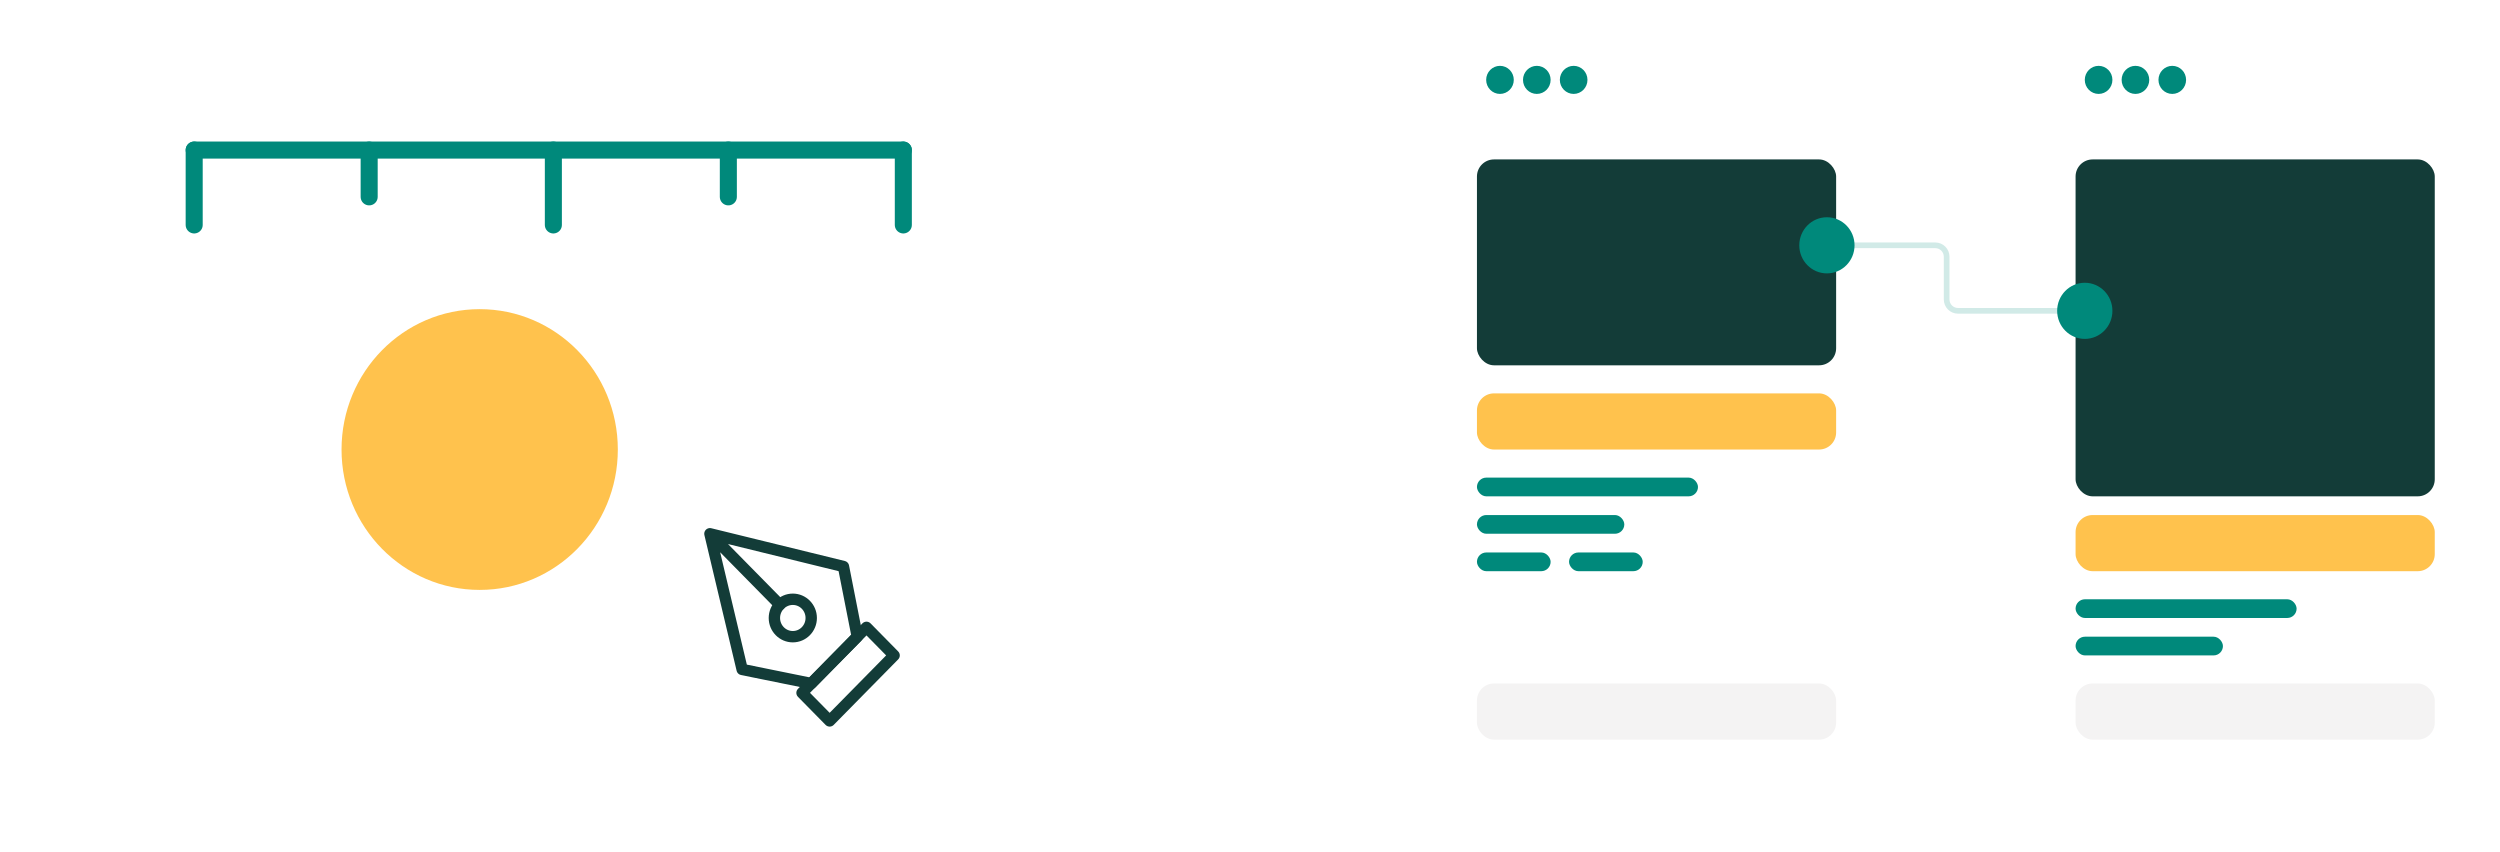
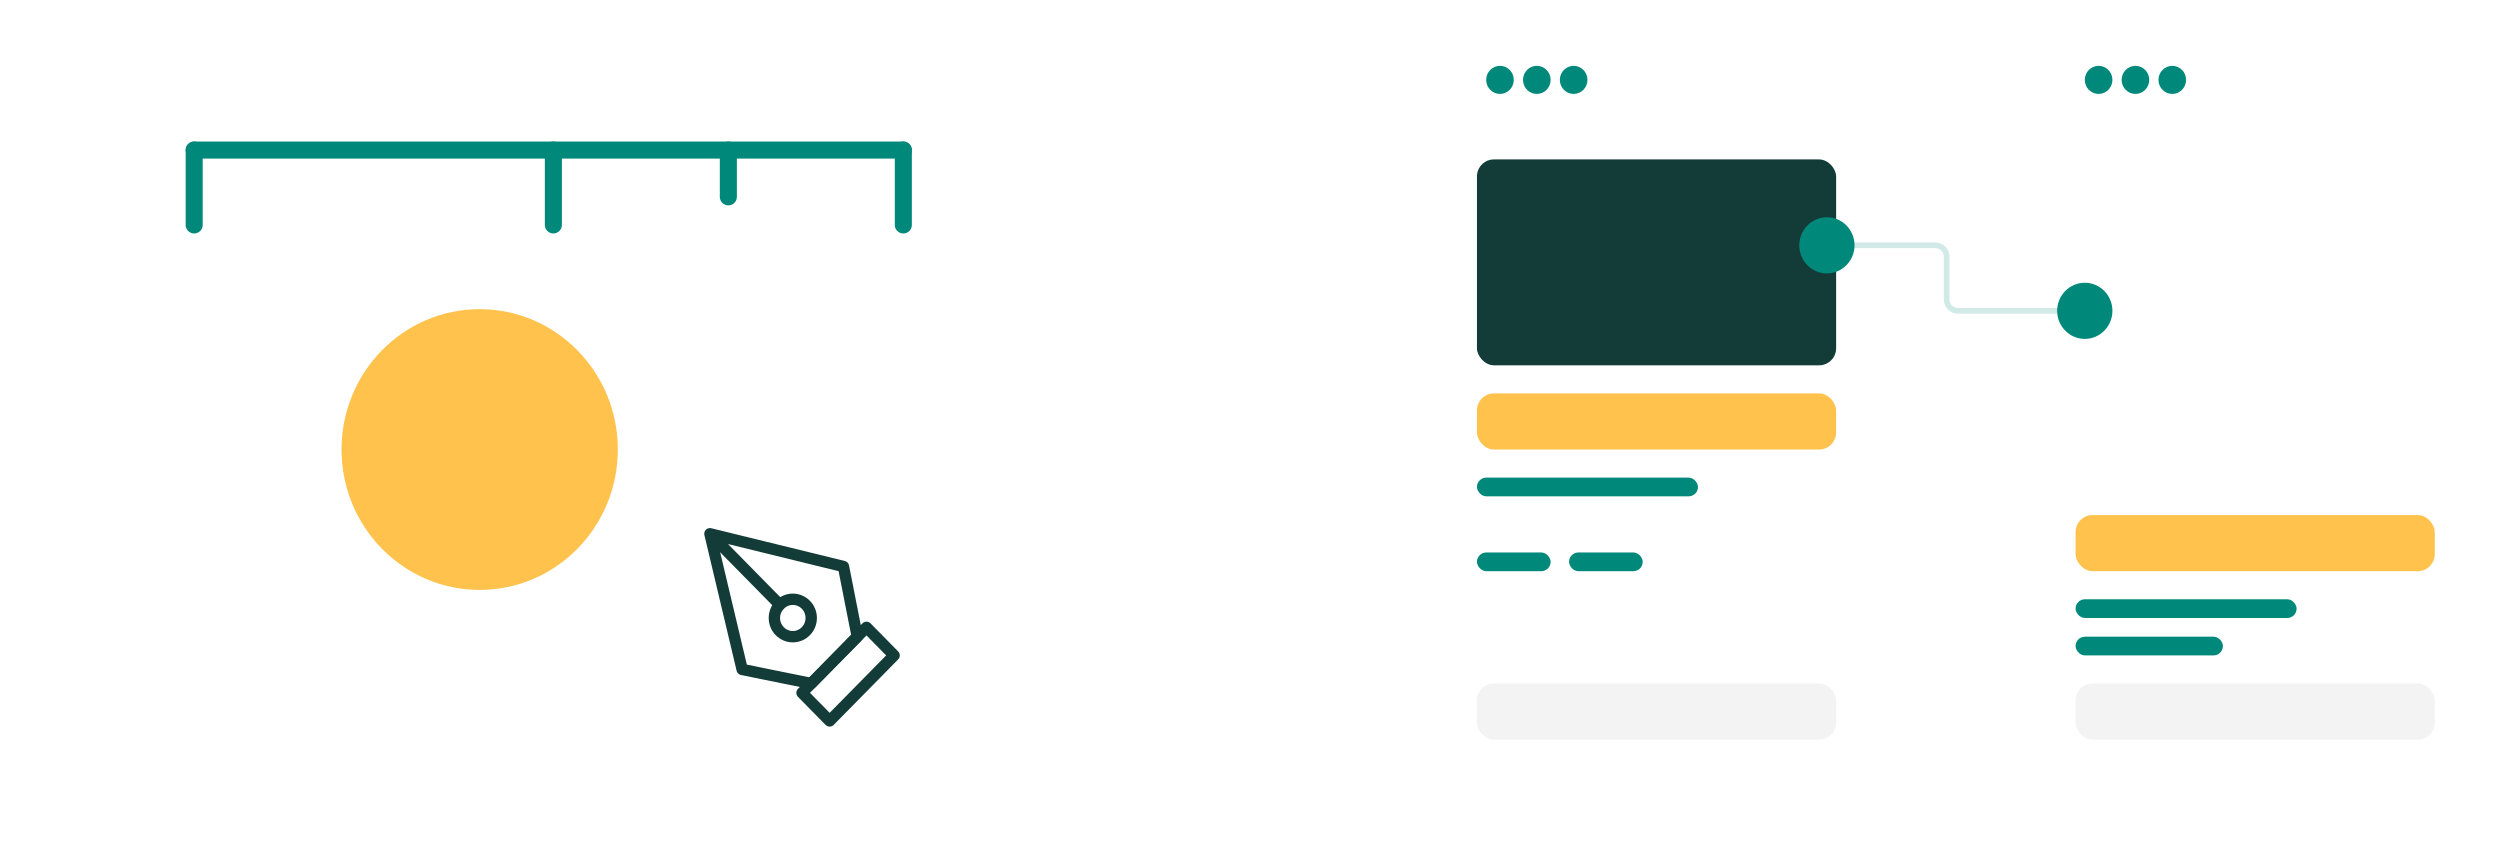
<svg xmlns="http://www.w3.org/2000/svg" width="440" height="150" viewBox="0 0 440 150" fill="none">
  <g filter="url(#filter0_d_1777_1008)">
    <rect x="5" y="2" width="181.54" height="140" rx="30" fill="white" />
-     <path d="M141.155 118.941L152.501 107.412L157.364 112.353L146.018 123.882L141.155 118.941Z" stroke="#133C38" stroke-width="2" stroke-linecap="round" stroke-linejoin="round" />
+     <path d="M141.155 118.941L152.501 107.412L157.364 112.353L146.018 123.882L141.155 118.941" stroke="#133C38" stroke-width="2" stroke-linecap="round" stroke-linejoin="round" />
    <path d="M124.946 90.941L148.449 96.706L150.88 109.059L142.776 117.294L130.619 114.824L124.946 90.941ZM124.946 90.941L137.242 103.436" stroke="#133C38" stroke-width="2" stroke-linecap="round" stroke-linejoin="round" />
    <path d="M139.534 109.059C141.325 109.059 142.776 107.584 142.776 105.765C142.776 103.945 141.325 102.471 139.534 102.471C137.744 102.471 136.292 103.945 136.292 105.765C136.292 107.584 137.744 109.059 139.534 109.059Z" stroke="#133C38" stroke-width="2" stroke-linecap="round" stroke-linejoin="round" />
    <path d="M34.176 23.412H158.985" stroke="#00897B" stroke-width="3" stroke-linecap="round" />
    <path d="M158.985 36.588L158.985 23.412" stroke="#00897B" stroke-width="3" stroke-linecap="round" />
    <path d="M34.176 36.588L34.176 23.412" stroke="#00897B" stroke-width="3" stroke-linecap="round" />
    <path d="M97.391 36.588L97.391 23.412" stroke="#00897B" stroke-width="3" stroke-linecap="round" />
    <path d="M128.188 31.647L128.188 23.412" stroke="#00897B" stroke-width="3" stroke-linecap="round" />
-     <path d="M64.973 31.647L64.973 23.412" stroke="#00897B" stroke-width="3" stroke-linecap="round" />
    <ellipse cx="84.424" cy="76.118" rx="24.313" ry="24.706" fill="#FFC24D" />
    <mask id="path-12-inside-1_1777_1008" fill="white">
      <rect x="34.176" y="72.823" width="47.006" height="47.765" rx="2" />
    </mask>
    <rect x="34.176" y="72.823" width="47.006" height="47.765" rx="2" stroke="#133C38" stroke-width="6" mask="url(#path-12-inside-1_1777_1008)" />
  </g>
  <g filter="url(#filter1_d_1777_1008)">
    <rect x="253.46" y="2" width="76.182" height="131.765" rx="10" fill="white" />
    <ellipse cx="263.996" cy="11.059" rx="2.431" ry="2.471" fill="#00897B" />
    <ellipse cx="270.479" cy="11.059" rx="2.431" ry="2.471" fill="#00897B" />
    <ellipse cx="276.963" cy="11.059" rx="2.431" ry="2.471" fill="#00897B" />
    <rect x="259.943" y="25.059" width="63.215" height="36.235" rx="3" fill="#133C38" />
    <rect x="259.943" y="66.235" width="63.215" height="9.882" rx="3" fill="#FFC24D" />
    <rect x="259.943" y="117.294" width="63.215" height="9.882" rx="3" fill="#F4F3F3" />
    <rect x="259.943" y="81.059" width="38.901" height="3.294" rx="1.647" fill="#00897B" />
-     <rect x="259.943" y="87.647" width="25.934" height="3.294" rx="1.647" fill="#00897B" />
    <rect x="259.943" y="94.235" width="12.967" height="3.294" rx="1.647" fill="#00897B" />
    <rect x="276.152" y="94.235" width="12.967" height="3.294" rx="1.647" fill="#00897B" />
  </g>
  <g filter="url(#filter2_d_1777_1008)">
    <rect x="358.818" y="2" width="76.182" height="131.765" rx="10" fill="white" />
    <ellipse cx="369.354" cy="11.059" rx="2.431" ry="2.471" fill="#00897B" />
    <ellipse cx="375.837" cy="11.059" rx="2.431" ry="2.471" fill="#00897B" />
    <ellipse cx="382.321" cy="11.059" rx="2.431" ry="2.471" fill="#00897B" />
-     <rect x="365.302" y="25.059" width="63.215" height="59.294" rx="3" fill="#133C38" />
    <rect x="365.302" y="87.647" width="63.215" height="9.882" rx="3" fill="#FFC24D" />
    <rect x="365.302" y="117.294" width="63.215" height="9.882" rx="3" fill="#F4F3F3" />
    <rect x="365.302" y="102.471" width="38.901" height="3.294" rx="1.647" fill="#00897B" />
    <rect x="365.302" y="109.059" width="25.934" height="3.294" rx="1.647" fill="#00897B" />
  </g>
  <path d="M323.158 43.176H340.609C341.714 43.176 342.609 44.072 342.609 45.176V52.706C342.609 53.81 343.505 54.706 344.609 54.706H366.922" stroke="#D1EAE7" />
  <ellipse cx="321.537" cy="43.176" rx="4.863" ry="4.941" fill="#00897B" />
  <ellipse cx="366.922" cy="54.706" rx="4.863" ry="4.941" fill="#00897B" />
  <defs>
    <filter id="filter0_d_1777_1008" x="0.2" y="0.2" width="191.14" height="149.6" filterUnits="userSpaceOnUse" color-interpolation-filters="sRGB">
      <feFlood flood-opacity="0" result="BackgroundImageFix" />
      <feColorMatrix in="SourceAlpha" type="matrix" values="0 0 0 0 0 0 0 0 0 0 0 0 0 0 0 0 0 0 127 0" result="hardAlpha" />
      <feOffset dy="3" />
      <feGaussianBlur stdDeviation="2.4" />
      <feComposite in2="hardAlpha" operator="out" />
      <feColorMatrix type="matrix" values="0 0 0 0 0.036 0 0 0 0 0.383 0 0 0 0 0.347 0 0 0 0.25 0" />
      <feBlend mode="normal" in2="BackgroundImageFix" result="effect1_dropShadow_1777_1008" />
      <feBlend mode="normal" in="SourceGraphic" in2="effect1_dropShadow_1777_1008" result="shape" />
    </filter>
    <filter id="filter1_d_1777_1008" x="248.66" y="0.2" width="85.782" height="141.365" filterUnits="userSpaceOnUse" color-interpolation-filters="sRGB">
      <feFlood flood-opacity="0" result="BackgroundImageFix" />
      <feColorMatrix in="SourceAlpha" type="matrix" values="0 0 0 0 0 0 0 0 0 0 0 0 0 0 0 0 0 0 127 0" result="hardAlpha" />
      <feOffset dy="3" />
      <feGaussianBlur stdDeviation="2.4" />
      <feComposite in2="hardAlpha" operator="out" />
      <feColorMatrix type="matrix" values="0 0 0 0 0.036 0 0 0 0 0.383 0 0 0 0 0.347 0 0 0 0.25 0" />
      <feBlend mode="normal" in2="BackgroundImageFix" result="effect1_dropShadow_1777_1008" />
      <feBlend mode="normal" in="SourceGraphic" in2="effect1_dropShadow_1777_1008" result="shape" />
    </filter>
    <filter id="filter2_d_1777_1008" x="354.018" y="0.2" width="85.782" height="141.365" filterUnits="userSpaceOnUse" color-interpolation-filters="sRGB">
      <feFlood flood-opacity="0" result="BackgroundImageFix" />
      <feColorMatrix in="SourceAlpha" type="matrix" values="0 0 0 0 0 0 0 0 0 0 0 0 0 0 0 0 0 0 127 0" result="hardAlpha" />
      <feOffset dy="3" />
      <feGaussianBlur stdDeviation="2.4" />
      <feComposite in2="hardAlpha" operator="out" />
      <feColorMatrix type="matrix" values="0 0 0 0 0.036 0 0 0 0 0.383 0 0 0 0 0.347 0 0 0 0.25 0" />
      <feBlend mode="normal" in2="BackgroundImageFix" result="effect1_dropShadow_1777_1008" />
      <feBlend mode="normal" in="SourceGraphic" in2="effect1_dropShadow_1777_1008" result="shape" />
    </filter>
  </defs>
</svg>